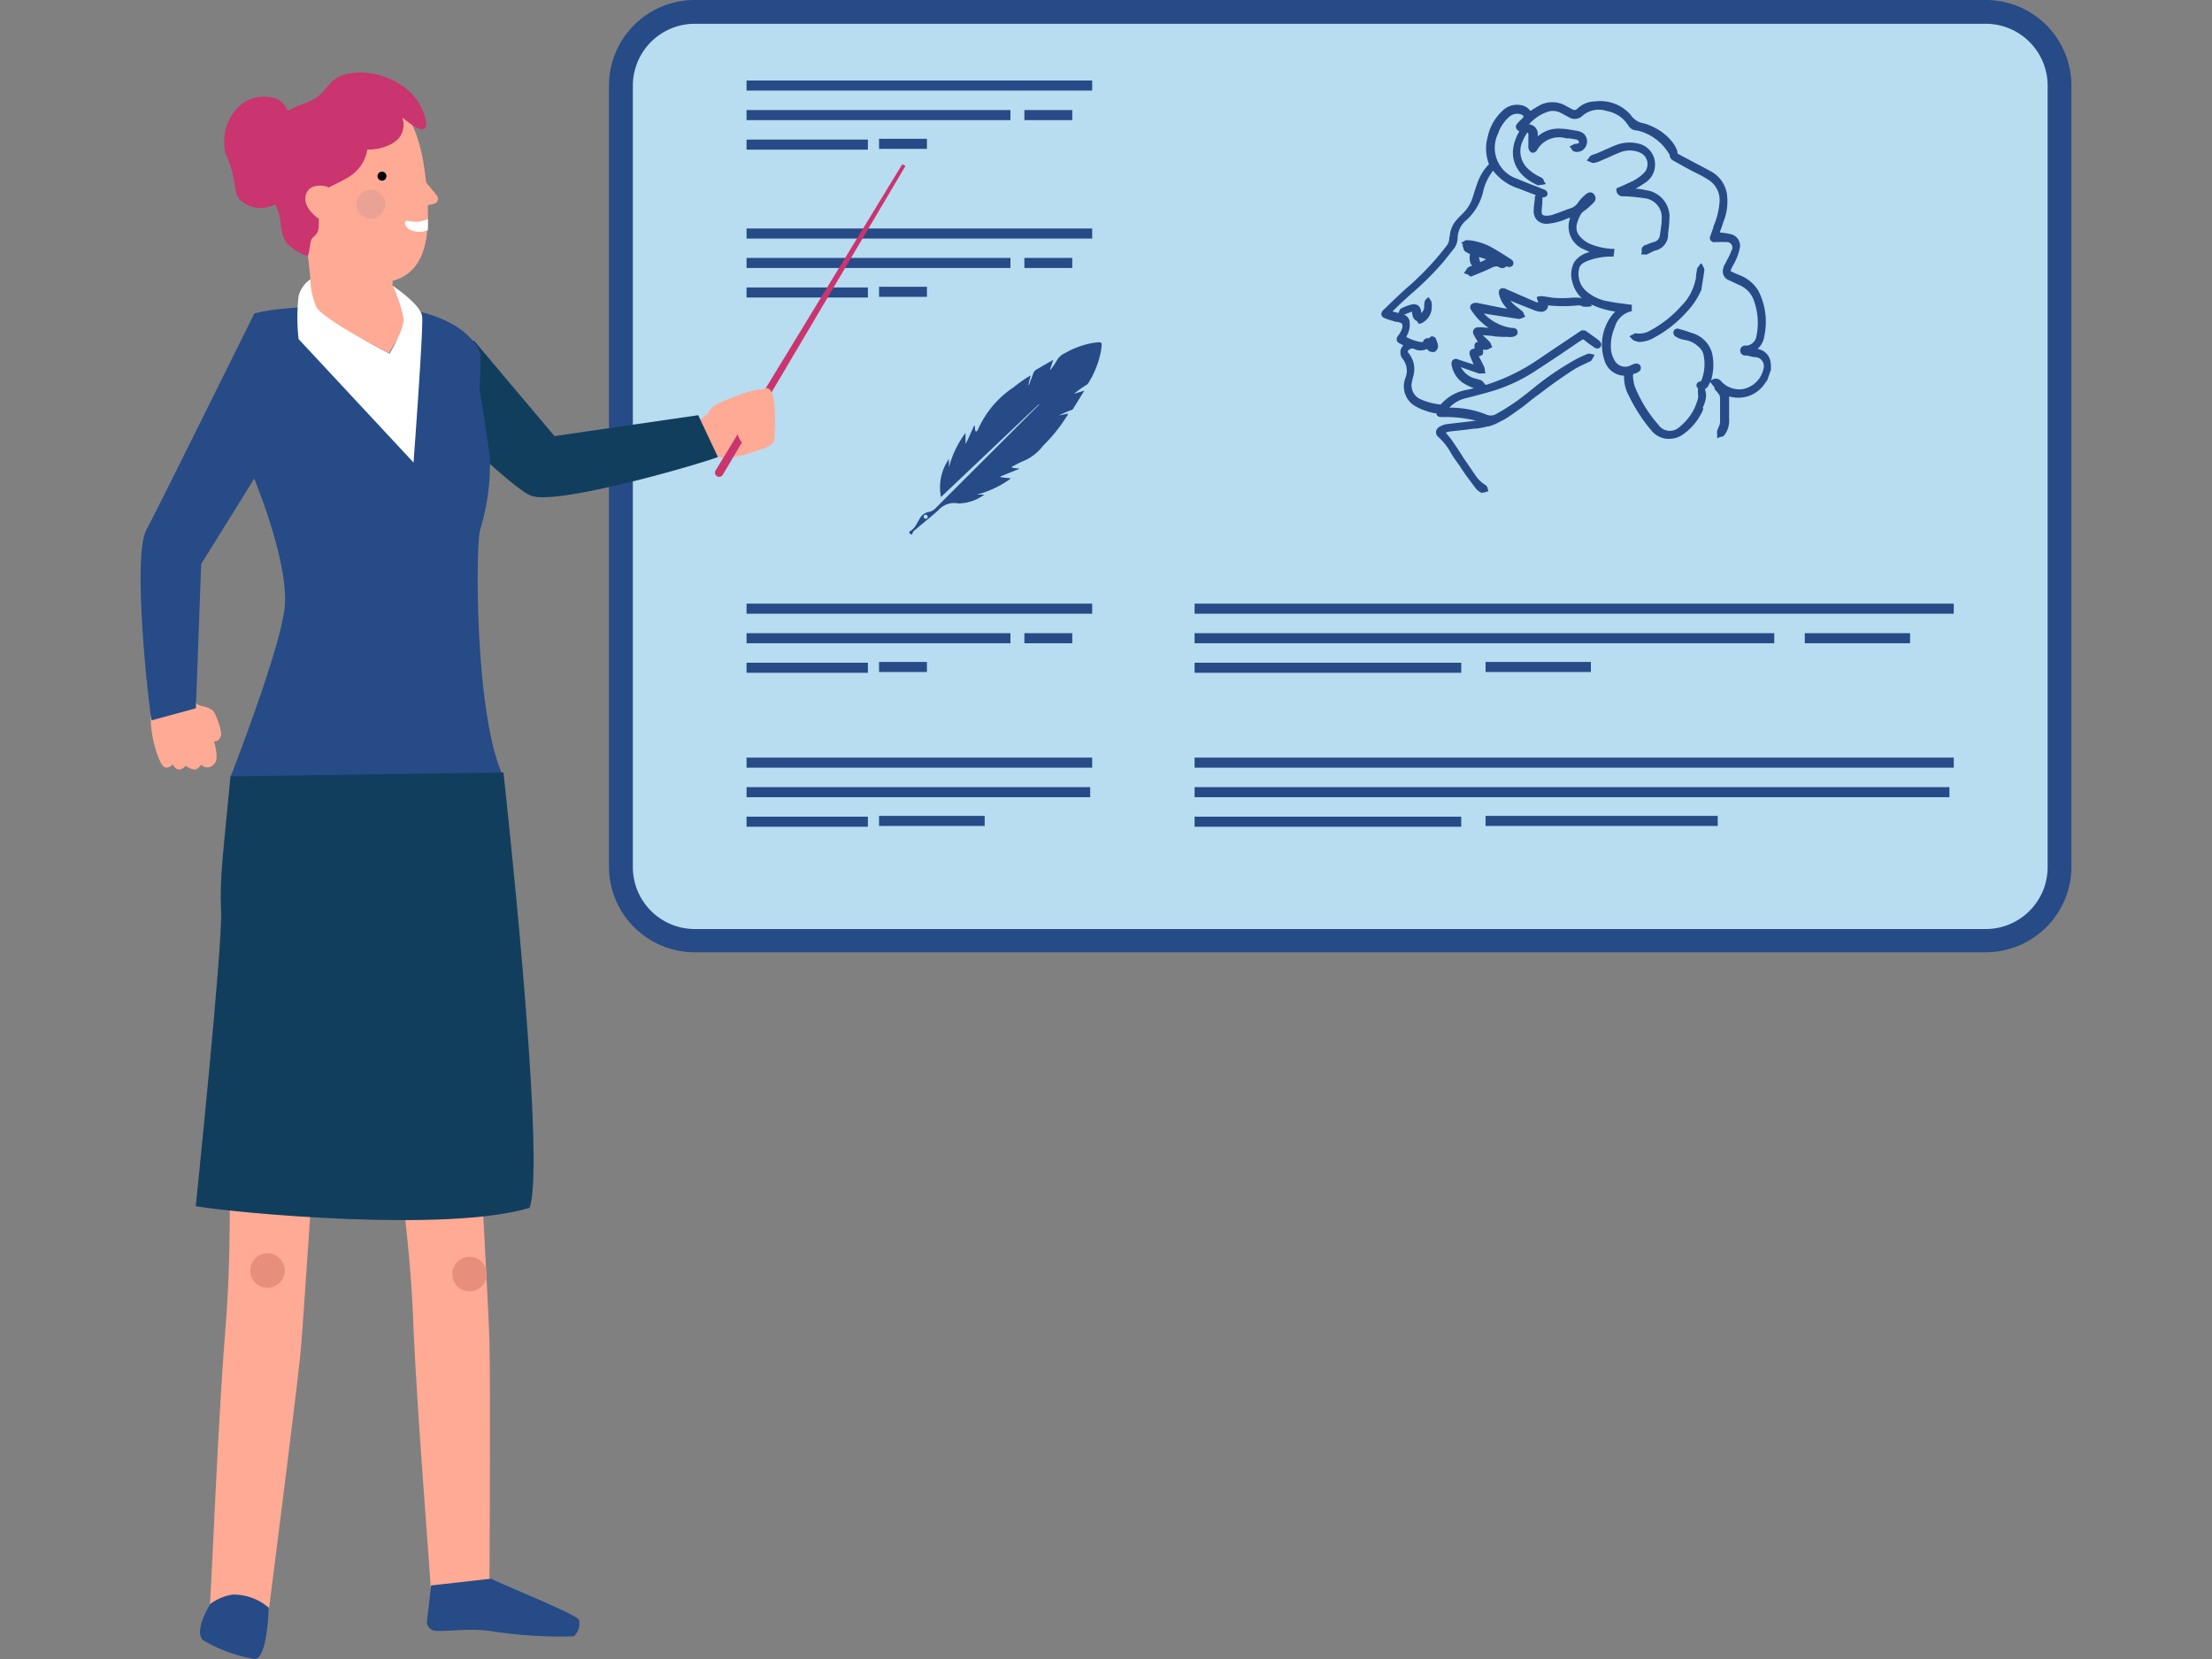
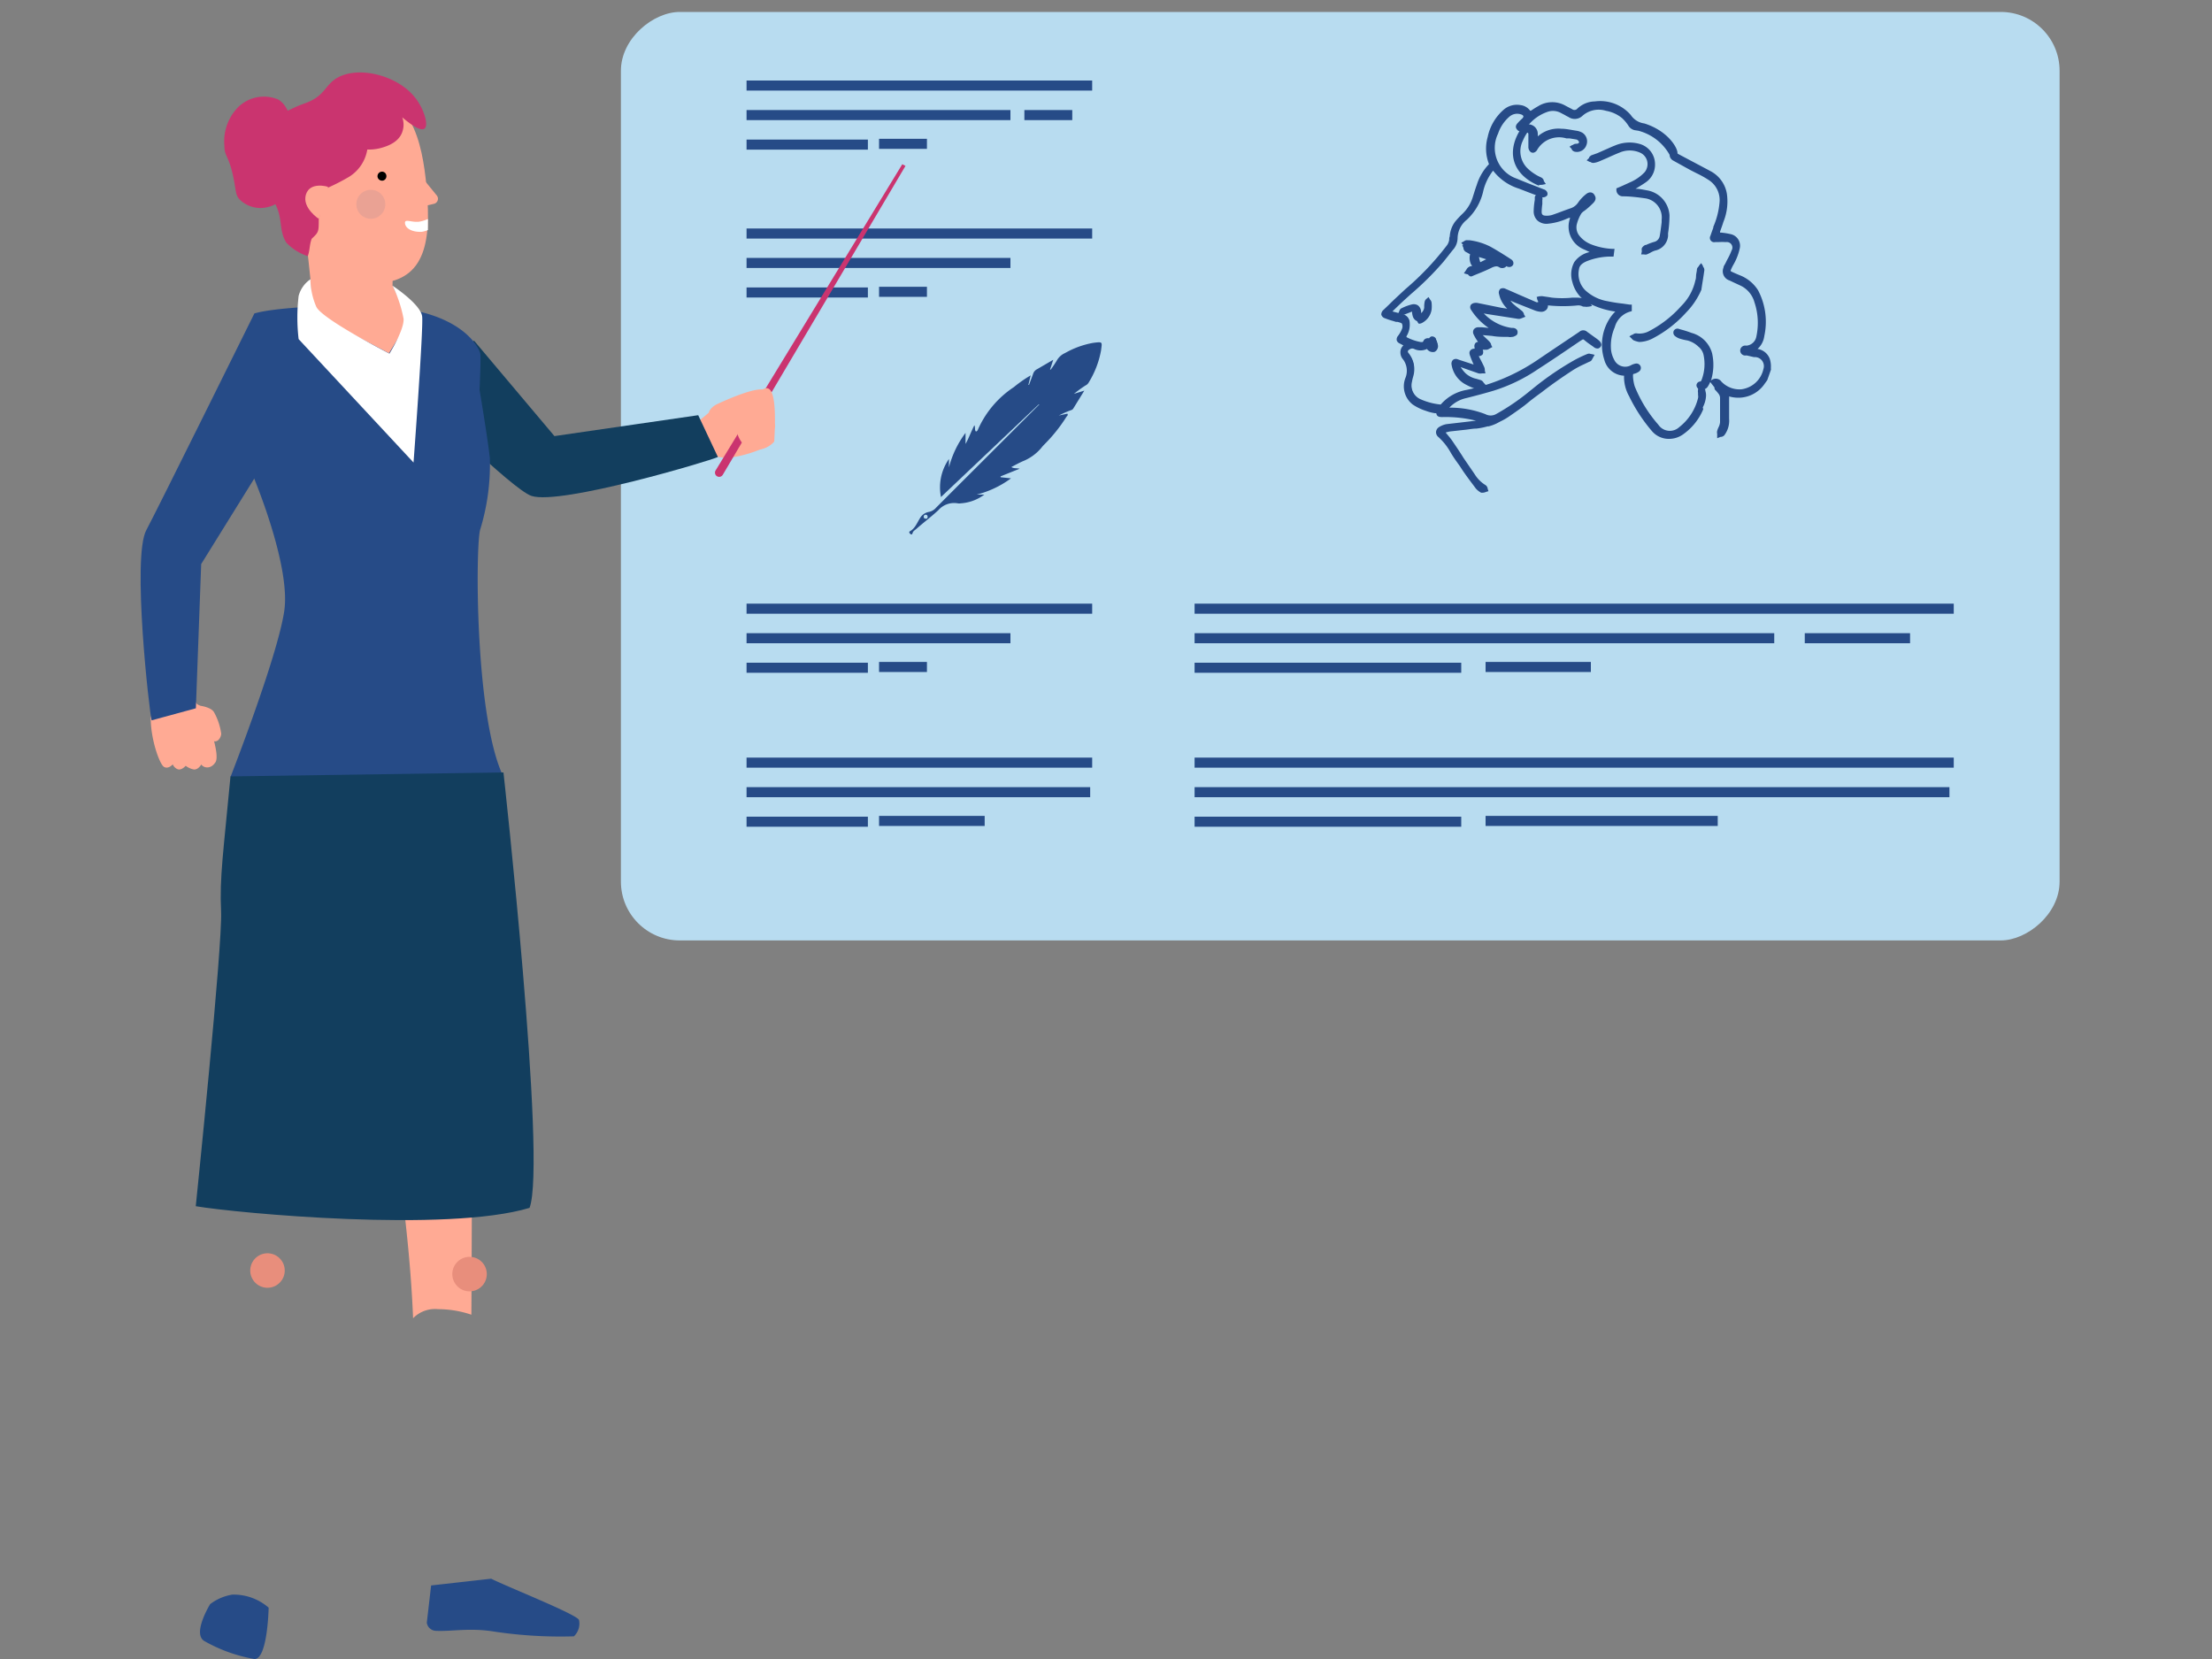
<svg xmlns="http://www.w3.org/2000/svg" id="Слой_1" data-name="Слой 1" viewBox="0 0 200 150">
  <rect x="0" y="0" width="200" height="150" fill="#808080" stroke="none" />
  <defs>
    <linearGradient id="linear-gradient" x1="301.05" y1="34.74" x2="307.14" y2="146.86" gradientTransform="matrix(-1, 0, 0, 1, 344.4, 0)" gradientUnits="userSpaceOnUse">
      <stop offset="0" stop-color="#02427f" />
      <stop offset="0.09" stop-color="#02427f" />
      <stop offset="1" stop-color="#0fbfe9" />
    </linearGradient>
  </defs>
  <g>
    <g>
      <rect x="79.2" y="-21.99" width="83.95" height="130.08" rx="5.32" transform="translate(78.13 164.23) rotate(-90)" fill="#b8dcf0" />
-       <path d="M179.55,86.1H62.81a7.75,7.75,0,0,1-7.75-7.74V7.74A7.75,7.75,0,0,1,62.81,0H179.55a7.75,7.75,0,0,1,7.74,7.74V78.36A7.75,7.75,0,0,1,179.55,86.1ZM62.81,2.15a5.6,5.6,0,0,0-5.59,5.59V78.36A5.6,5.6,0,0,0,62.81,84H179.55a5.6,5.6,0,0,0,5.59-5.59V7.74a5.6,5.6,0,0,0-5.59-5.59Z" fill="#264b87" />
    </g>
    <g>
      <rect x="67.5" y="23.32" width="23.86" height="0.91" fill="#264b87" />
-       <rect x="92.62" y="23.32" width="4.33" height="0.91" fill="#264b87" />
      <rect x="79.48" y="25.93" width="4.33" height="0.91" fill="#264b87" />
      <rect x="67.5" y="25.99" width="10.97" height="0.91" fill="#264b87" />
      <rect x="67.5" y="20.66" width="31.25" height="0.91" fill="#264b87" />
    </g>
    <g>
      <rect x="67.5" y="9.95" width="23.86" height="0.91" fill="#264b87" />
      <rect x="92.62" y="9.95" width="4.33" height="0.91" fill="#264b87" />
      <rect x="79.48" y="12.55" width="4.33" height="0.91" fill="#264b87" />
      <rect x="67.5" y="12.62" width="10.97" height="0.91" fill="#264b87" />
      <rect x="67.5" y="7.28" width="31.25" height="0.91" fill="#264b87" />
    </g>
    <g>
      <rect x="67.5" y="57.25" width="23.86" height="0.91" fill="#264b87" />
-       <rect x="92.62" y="57.25" width="4.33" height="0.91" fill="#264b87" />
      <rect x="79.48" y="59.85" width="4.33" height="0.91" fill="#264b87" />
      <rect x="67.5" y="59.92" width="10.97" height="0.91" fill="#264b87" />
      <rect x="67.5" y="54.58" width="31.25" height="0.91" fill="#264b87" />
    </g>
    <g>
      <rect x="67.5" y="71.17" width="31.07" height="0.91" fill="#264b87" />
      <rect x="79.48" y="73.77" width="9.55" height="0.91" fill="#264b87" />
      <rect x="67.5" y="73.84" width="10.97" height="0.91" fill="#264b87" />
      <rect x="67.5" y="68.5" width="31.25" height="0.91" fill="#264b87" />
    </g>
    <g>
      <rect x="108.01" y="57.25" width="52.41" height="0.91" fill="#264b87" />
      <rect x="163.18" y="57.25" width="9.52" height="0.91" fill="#264b87" />
      <rect x="134.32" y="59.85" width="9.52" height="0.91" fill="#264b87" />
      <rect x="108.01" y="59.92" width="24.11" height="0.91" fill="#264b87" />
      <rect x="108.01" y="54.58" width="68.64" height="0.91" fill="#264b87" />
    </g>
    <g>
      <rect x="108.01" y="71.17" width="68.25" height="0.91" fill="#264b87" />
      <rect x="134.32" y="73.77" width="20.99" height="0.91" fill="#264b87" />
      <rect x="108.01" y="73.84" width="24.11" height="0.91" fill="#264b87" />
      <rect x="108.01" y="68.5" width="68.64" height="0.91" fill="#264b87" />
    </g>
    <g>
      <path d="M159.94,33.38a4.44,4.44,0,0,0-.13-.9,1.25,1.25,0,0,0-1-.75l-.48-.1s0-.05,0-.05a1.46,1.46,0,0,0,1-1.25,5.93,5.93,0,0,0-.54-4,3.21,3.21,0,0,0-1.6-1.28c-.2-.1-.41-.18-.62-.27s-.35-.27-.23-.56.32-.58.45-.88a4.14,4.14,0,0,0,.31-1,.84.84,0,0,0-.65-1,9.79,9.79,0,0,0-1.21-.17c.13-.39.29-.81.43-1.23a4.77,4.77,0,0,0,.3-2.42,2.61,2.61,0,0,0-1.37-1.91l-2.89-1.54a.31.31,0,0,1-.21-.32,4,4,0,0,0-2.84-2.43,2,2,0,0,1-1.35-.85,3.47,3.47,0,0,0-3-1.14,2.17,2.17,0,0,0-1.46.6.57.57,0,0,1-.71.1l-.62-.33a2.2,2.2,0,0,0-2.27,0c-.31.17-.6.38-.92.59a.9.9,0,0,0-.82-.63,1.58,1.58,0,0,0-1.29.33,4.28,4.28,0,0,0-1.41,2.26,3.6,3.6,0,0,0,.17,2.46,4.23,4.23,0,0,0-1.17,1.9c-.11.33-.22.66-.32,1a3.77,3.77,0,0,1-1.09,1.75,6.36,6.36,0,0,0-.61.66,3,3,0,0,0-.49,1.54,1.42,1.42,0,0,1-.21.54,25.45,25.45,0,0,1-3.83,4.07c-.68.59-1.31,1.24-2,1.87-.19.18-.18.28.06.38s.65.21,1,.32l.15,0c.55.13.7.37.52.91a3.1,3.1,0,0,1-.41.73c-.11.16-.1.24.07.33l.67.34a.75.75,0,0,0-.47.67.76.76,0,0,0,.12.42,1.89,1.89,0,0,1,.33,1.91,1.87,1.87,0,0,0,.58,2.21,5.28,5.28,0,0,0,1.27.59,8.81,8.81,0,0,0,.92.2c0,.29,0,.31.34.31a11,11,0,0,1,3.6.49l.25.1v.07l-.81.14c-.88.1-1.77.19-2.65.31a1.46,1.46,0,0,0-.57.23.3.3,0,0,0,0,.52,9.58,9.58,0,0,1,1.59,2.15c.61.85,1.21,1.7,1.83,2.54a1.69,1.69,0,0,0,.5.36s.14,0,.21-.06,0-.16-.07-.19a3.28,3.28,0,0,1-1.06-1.1c-.67-1-1.31-2-2-3-.24-.34-.52-.65-.82-1a6.06,6.06,0,0,1,.76-.21l2.4-.25a6,6,0,0,0,.94-.2,4.07,4.07,0,0,0,.79-.26c.36-.21.79-.4,1.16-.66,1-.69,1.92-1.43,2.89-2.12s1.87-1.34,2.84-2c.45-.29,1-.5,1.45-.75,0,0,.11,0,.13-.07a1.43,1.43,0,0,0,.12-.21c-.08,0-.17-.08-.23-.05-.35.15-.7.3-1,.48a25.73,25.73,0,0,0-3.83,2.63,22.48,22.48,0,0,1-3.38,2.32,1.19,1.19,0,0,1-1.13.06,8.79,8.79,0,0,0-3.37-.57l-.29,0a3.4,3.4,0,0,1,1.85-1.27c.86-.22,1.73-.44,2.59-.7a15.22,15.22,0,0,0,3.93-1.91c1.33-.86,2.64-1.75,3.95-2.64a.35.35,0,0,1,.5,0c.26.22.56.41.84.62.1.07.22.17.31,0s-.06-.21-.14-.27c-.34-.26-.7-.5-1-.76a.29.29,0,0,0-.43,0l-3.74,2.52a17.66,17.66,0,0,1-6.47,2.73,3.76,3.76,0,0,0-2.21,1.24.34.34,0,0,1-.27.12,5.84,5.84,0,0,1-1.91-.52,1.58,1.58,0,0,1-.84-1.77c0-.18.08-.36.13-.54a2,2,0,0,0-.39-1.89.41.41,0,0,1,.14-.66.65.65,0,0,1,.63-.08,1,1,0,0,0,1.15-.14.87.87,0,0,0,.2.3c.1.07.26.13.34.09a.36.36,0,0,0,.16-.31,1.93,1.93,0,0,0-.18-.56.19.19,0,0,0-.15-.09.28.28,0,0,0-.12.16s0,.1,0,.18l-.13-.1c-.14-.12-.27-.12-.36.06a.4.4,0,0,1-.44.21,5.3,5.3,0,0,1-1.61-.59l.18-.29a1.89,1.89,0,0,0,.25-1.07.59.59,0,0,0-.47-.59c-.3-.09-.61-.15-.92-.24-.12,0-.24-.08-.41-.14.49-.47.94-.92,1.41-1.34a34.31,34.31,0,0,0,3.44-3.38c.32-.4.63-.81,1-1.21a1.34,1.34,0,0,0,.27-.81,2.43,2.43,0,0,1,.91-1.81,4.74,4.74,0,0,0,1.43-2.53,4.88,4.88,0,0,1,1-2l.1-.1a4.1,4.1,0,0,0,2.29,1.74c.67.27,1.34.52,2,.76a.29.29,0,0,0,.26-.05c.08-.13,0-.18-.15-.22-.81-.32-1.63-.62-2.43-1A3.19,3.19,0,0,1,135.21,12a3.81,3.81,0,0,1,1.1-1.6,1.29,1.29,0,0,1,1.36-.25.4.4,0,0,1,.14.72,4.78,4.78,0,0,0-.39.39c-.08.08-.2.17-.06.31s.22,0,.31,0a3.4,3.4,0,0,0,.32-.34,4.09,4.09,0,0,1,1.84-1.31,1.76,1.76,0,0,1,1.45.13c.22.11.43.24.66.35a.83.83,0,0,0,1-.06,2.46,2.46,0,0,1,2.35-.52,3.38,3.38,0,0,1,1.54.7,3.53,3.53,0,0,1,.61.72.65.65,0,0,0,.44.32,3,3,0,0,0,.32.06c1.43.19,3,2,3,2.41a.38.38,0,0,0,.17.3c.53.3,1.07.59,1.61.88a16.73,16.73,0,0,1,1.72.94,2.38,2.38,0,0,1,1,2.18,7.62,7.62,0,0,1-.61,2.35l-.27.73c-.07.2,0,.27.21.26a8.68,8.68,0,0,1,1,0,.72.72,0,0,1,.68,1.07,11.06,11.06,0,0,1-.49,1.05,3.81,3.81,0,0,0-.23.5c-.14.4,0,.67.42.87l.95.44a2.62,2.62,0,0,1,1.43,1.67,6.15,6.15,0,0,1,.17,3.24,1.23,1.23,0,0,1-1,1c-.15,0-.37,0-.37.24s.22.2.37.24.53.12.8.18a1,1,0,0,1,.86,1.35,2.57,2.57,0,0,1-2.2,2,2.47,2.47,0,0,1-1.89-.68c-.17-.14-.3-.41-.65-.22a3.92,3.92,0,0,0,.25.32c.19.21.41.41.58.64a.93.93,0,0,1,.17.48c0,.74,0,1.49,0,2.23a3.32,3.32,0,0,1-.28.84,1.13,1.13,0,0,0,0,.26c.08,0,.2,0,.25-.1a2,2,0,0,0,.37-1.33c0-.6,0-1.2,0-1.79,0-.19-.06-.37-.09-.57a6.19,6.19,0,0,0,.67.19,2.65,2.65,0,0,0,2.67-1.18l.18-.23c.11-.29.21-.59.32-.89" fill="#264b87" />
      <path d="M134,44.55l-.08,0a1.71,1.71,0,0,1-.48-.38c-.48-.65-1-1.31-1.43-2l-.4-.56c-.16-.23-.31-.46-.45-.7a5.45,5.45,0,0,0-1.11-1.4.56.56,0,0,1-.21-.46.58.58,0,0,1,.28-.44,1.92,1.92,0,0,1,.66-.26l1.64-.19,1-.12h.05a11.48,11.48,0,0,0-3.06-.33c-.36,0-.5-.08-.55-.35l-.12,0a4.07,4.07,0,0,1-.67-.16l-.17-.06a4.6,4.6,0,0,1-1.16-.56,2.08,2.08,0,0,1-.65-2.45,1.72,1.72,0,0,0-.29-1.71.94.94,0,0,1-.18-.55.83.83,0,0,1,.27-.64l-.34-.18a.45.45,0,0,1-.26-.27.5.5,0,0,1,.11-.41,2.52,2.52,0,0,0,.37-.65.59.59,0,0,0,0-.42c0-.08-.18-.14-.43-.2a.5.5,0,0,1-.13,0l-.26-.08a6.75,6.75,0,0,1-.72-.24.5.5,0,0,1-.34-.33.54.54,0,0,1,.2-.43l.49-.47c.47-.47,1-.95,1.48-1.4a25.33,25.33,0,0,0,3.79-4,1.24,1.24,0,0,0,.18-.45c0-.11,0-.22.05-.32a2.48,2.48,0,0,1,.48-1.33,7.93,7.93,0,0,1,.63-.68,3.54,3.54,0,0,0,1-1.64c.11-.34.21-.68.33-1a4.69,4.69,0,0,1,1.11-1.89,3.83,3.83,0,0,1-.12-2.45A4.47,4.47,0,0,1,136,9.88a1.84,1.84,0,0,1,1.47-.38,1.27,1.27,0,0,1,.88.51l.07,0c.21-.14.42-.28.64-.4a2.42,2.42,0,0,1,2.49-.05l.61.32a.34.34,0,0,0,.45-.05,2.35,2.35,0,0,1,1.59-.66,3.66,3.66,0,0,1,3.25,1.23,1.73,1.73,0,0,0,1.22.76c2.12.66,3,2.19,3,2.66,0,.05,0,.07.08.11l2.66,1.41.24.13a2.83,2.83,0,0,1,1.49,2.07,4.89,4.89,0,0,1-.32,2.53c-.09.3-.2.59-.3.87l0,.09h.09a6.56,6.56,0,0,1,.87.14,1.07,1.07,0,0,1,.82,1.29,5,5,0,0,1-.33,1,5.21,5.21,0,0,1-.24.47,4.11,4.11,0,0,0-.21.42c-.07.15-.07.16.12.25l.27.12.35.15a3.41,3.41,0,0,1,1.7,1.38,6.12,6.12,0,0,1,.56,4.14,1.89,1.89,0,0,1-.61,1.16,1.4,1.4,0,0,1,1.1.88,2.24,2.24,0,0,1,.11.67,2.48,2.48,0,0,0,0,.27v.06l-.33.94-.1.14-.11.15a2.88,2.88,0,0,1-2.89,1.26,2.21,2.21,0,0,1-.35-.08,1.81,1.81,0,0,1,0,.23c0,.6,0,1.2,0,1.8a2.18,2.18,0,0,1-.43,1.48.49.49,0,0,1-.28.15h-.06l-.31.12v-.4a.6.6,0,0,1,0-.26,2.08,2.08,0,0,1,.12-.32,1.27,1.27,0,0,0,.14-.46c0-.75,0-1.53,0-2.21a.63.63,0,0,0-.13-.36,4.17,4.17,0,0,0-.35-.4L155,35c-.07-.07-.12-.15-.18-.22l-.25-.32.24-.13a.62.62,0,0,1,.83.17.6.6,0,0,0,.08.08,2.25,2.25,0,0,0,1.72.62,2.35,2.35,0,0,0,2-1.83.82.82,0,0,0-.69-1.08l-.16,0-.65-.15-.08,0a.45.45,0,1,1,0-.89h.07a1,1,0,0,0,.87-.81,5.84,5.84,0,0,0-.17-3.11,2.36,2.36,0,0,0-1.31-1.53l-.54-.25-.4-.19a.87.87,0,0,1-.55-1.16c0-.13.11-.26.17-.38l.07-.14c.05-.11.11-.22.17-.33a5.43,5.43,0,0,0,.32-.7.5.5,0,0,0-.5-.76,5.6,5.6,0,0,0-.71,0h-.27a.39.39,0,0,1-.43-.57c.08-.24.17-.49.26-.73l0-.08a6.94,6.94,0,0,0,.56-2.19,2.15,2.15,0,0,0-.91-2,9.21,9.21,0,0,0-1.15-.65l-.55-.28-.4-.22-1.21-.67a.6.6,0,0,1-.29-.5,4.55,4.55,0,0,0-2.83-2.18l-.33-.05a.88.88,0,0,1-.58-.43,3.58,3.58,0,0,0-.56-.66,3.14,3.14,0,0,0-1.45-.66,2.21,2.21,0,0,0-2.15.47,1,1,0,0,1-1.24.09,3.9,3.9,0,0,1-.35-.19l-.31-.16a1.49,1.49,0,0,0-1.26-.11,3.85,3.85,0,0,0-1.74,1.23,2.62,2.62,0,0,1-.37.38.38.38,0,0,1-.61,0c-.12-.13-.22-.34.06-.62a4.11,4.11,0,0,1,.29-.3l.11-.1a.27.27,0,0,0,.1-.21.28.28,0,0,0-.17-.14,1.07,1.07,0,0,0-1.12.21,3.46,3.46,0,0,0-1,1.51,2.94,2.94,0,0,0,1.71,4.08c.59.25,1.18.48,1.78.71l.64.25a.48.48,0,0,1,.31.26.36.36,0,0,1,0,.29.51.51,0,0,1-.54.15c-.77-.28-1.41-.53-2-.76A4.7,4.7,0,0,1,135,15.43a4.8,4.8,0,0,0-.88,1.8,5,5,0,0,1-1.51,2.65,2.16,2.16,0,0,0-.82,1.65,1.63,1.63,0,0,1-.32.94c-.18.21-.35.43-.52.65l-.44.55a27,27,0,0,1-2.94,2.92l-.53.48c-.32.29-.63.59-.95.9l-.19.19h0l.39.1.53.14a.83.83,0,0,1,.64.8,2,2,0,0,1-.29,1.2l0,.08a4.34,4.34,0,0,0,1.31.45c.14,0,.18,0,.21-.08a.41.41,0,0,1,.31-.26.38.38,0,0,1,.21,0,.47.47,0,0,1,.18-.16.39.39,0,0,1,.45.21l0,.05a2.18,2.18,0,0,1,.18.58.59.59,0,0,1-.3.54.64.64,0,0,1-.56-.11.66.66,0,0,1-.14-.15,1.33,1.33,0,0,1-1.16,0,.4.4,0,0,0-.42.05.28.28,0,0,0-.15.16.25.25,0,0,0,.07.17,2.3,2.3,0,0,1,.42,2.1,4.7,4.7,0,0,0-.12.51,1.36,1.36,0,0,0,.72,1.53,5.87,5.87,0,0,0,1.82.5l.07,0a4,4,0,0,1,2.35-1.32,17.79,17.79,0,0,0,6.39-2.7l1.27-.86L142.8,30a.52.52,0,0,1,.7,0l.54.39c.17.12.34.24.5.37s.32.35.2.56a.41.41,0,0,1-.25.19.53.53,0,0,1-.4-.14l-.27-.19a6.31,6.31,0,0,1-.58-.44c-.08-.06-.1-.08-.22,0l-.22.14c-1.22.83-2.48,1.69-3.74,2.5a15.15,15.15,0,0,1-4,1.94c-.77.23-1.57.44-2.35.64l-.25.06a3,3,0,0,0-1.42.84,8.77,8.77,0,0,1,3.27.59,1,1,0,0,0,.94,0,20.2,20.2,0,0,0,3.1-2.12l.24-.19a26.35,26.35,0,0,1,3.87-2.64,11.53,11.53,0,0,1,1.05-.49.41.41,0,0,1,.33,0l.05,0,.29.07-.18.32a1.3,1.3,0,0,1-.11.19.43.43,0,0,1-.2.12l-.46.22a8.25,8.25,0,0,0-1,.53c-1,.65-2,1.35-2.83,2-.44.32-.88.64-1.31,1s-1.05.78-1.58,1.15a5.55,5.55,0,0,1-.84.49l-.36.19a3.62,3.62,0,0,1-.72.26l-.09,0a6.2,6.2,0,0,1-1,.2c-.37,0-.75.09-1.13.12l-1.26.14a2.92,2.92,0,0,0-.4.1l.06.07c.2.24.39.46.56.71.34.5.68,1,1,1.52l1,1.46a3,3,0,0,0,1,1,.46.46,0,0,1,.18.32l.07.22-.23.07,0,0a.65.65,0,0,1-.21.06A.43.43,0,0,1,134,44.55Zm.5-6.52v.07l0,0,.1,0Zm-4.19-1v.08l.06-.08Zm25.53-1.83,0,0v0ZM158,31.6l-.08,0,.09,0h0l0-.07Zm-.2,0h0Zm-28.32-.28h0l0,0Z" fill="#264b87" />
      <path d="M147.11,33.73a3,3,0,0,0,.4,2,14.15,14.15,0,0,0,2,3.11,1.77,1.77,0,0,0,2.5.3,5.09,5.09,0,0,0,1.71-2.16,2.92,2.92,0,0,0,.33-1.09c0-.39,0-.33-.08-.48s-.14-.08-.22-.11a1.89,1.89,0,0,0,0,.23,1.62,1.62,0,0,1,0,.58,5,5,0,0,1-1.81,2.73,1.47,1.47,0,0,1-2.2-.26A12.09,12.09,0,0,1,147.56,35a4.36,4.36,0,0,1-.18-1,.37.37,0,0,1,.3-.41,1,1,0,0,0,.35-.17.21.21,0,0,0,.06-.21.22.22,0,0,0-.19-.09,1,1,0,0,0-.33.1,1.32,1.32,0,0,1-1.87-.58,2.57,2.57,0,0,1-.32-1.21,4.29,4.29,0,0,1,.37-1.91A2.27,2.27,0,0,1,147.47,28c0-.08,0-.17,0-.22-.68-.1-1.34-.16-2-.3a4.32,4.32,0,0,1-2.16-1.06,2.32,2.32,0,0,1-.63-2.11,1.21,1.21,0,0,1,.82-.89,6,6,0,0,1,2-.43l.25,0c0-.1,0-.18,0-.29a6.06,6.06,0,0,1-2-.44,2.75,2.75,0,0,1-1.13-.8,1.41,1.41,0,0,1-.28-1.35,3.71,3.71,0,0,1,.41-1,2.81,2.81,0,0,1,.52-.44c.2-.18.41-.36.6-.55s.22-.29.08-.45-.35-.06-.47.05a3.41,3.41,0,0,0-.61.65,1.54,1.54,0,0,1-.75.61c-.58.22-1.17.44-1.76.63a1.82,1.82,0,0,1-.66.08.52.52,0,0,1-.56-.57,7.43,7.43,0,0,1,.09-1,1.64,1.64,0,0,0,0-.22.57.57,0,0,0-.11-.16c-.06,0-.16.08-.17.14a8.42,8.42,0,0,0-.14,1.23.87.87,0,0,0,1,.93,5.94,5.94,0,0,0,1.84-.51c.19-.07.37-.16.59-.25,0,.12-.06.2-.1.29a2,2,0,0,0,1,2.76c.36.18.75.33,1.15.5l-.63.17a2.13,2.13,0,0,0-1.27.82,2.08,2.08,0,0,0-.14,1.64,2.8,2.8,0,0,0,1.75,1.93,7.3,7.3,0,0,0,2.21.59l.13,0a6.2,6.2,0,0,0-.72.83,4.18,4.18,0,0,0-.52,3.6A1.73,1.73,0,0,0,147,33.7l.09,0" fill="#264b87" />
      <path d="M149.38,39a14.7,14.7,0,0,1-2.08-3.17,3.57,3.57,0,0,1-.46-1.86,1.93,1.93,0,0,1-1.79-1.46,4.4,4.4,0,0,1,.54-3.79,3.44,3.44,0,0,1,.46-.55,7.31,7.31,0,0,1-2-.57,3,3,0,0,1-1.88-2.09,2.34,2.34,0,0,1,.17-1.81,2.27,2.27,0,0,1,1.39-.91l-.56-.26a2.22,2.22,0,0,1-1.2-2.83l-.12,0-.17.07a5.59,5.59,0,0,1-1.74.46,1.23,1.23,0,0,1-.94-.3,1.14,1.14,0,0,1-.33-.86,6.78,6.78,0,0,1,.1-1l0-.25a.41.41,0,0,1,.21-.26l0,0,.21-.12.14.2a.51.51,0,0,1,.12.22.43.43,0,0,1,0,.23v.06c0,.1,0,.21,0,.31a5.84,5.84,0,0,0-.06.7c0,.23.1.33.35.34a1.67,1.67,0,0,0,.58-.06c.52-.17,1-.37,1.55-.56l.2-.07a1.31,1.31,0,0,0,.64-.53,3.58,3.58,0,0,1,.65-.69c.42-.37.71-.12.78,0s.28.38-.07.75c-.18.18-.36.35-.54.5l-.08.07-.21.16a1,1,0,0,0-.26.23,3.5,3.5,0,0,0-.39.9,1.21,1.21,0,0,0,.24,1.15,2.55,2.55,0,0,0,1,.73,6,6,0,0,0,1.91.42l.24,0-.09.7-.43,0a6,6,0,0,0-2,.42c-.45.2-.65.41-.69.71a2.07,2.07,0,0,0,.56,1.91,3.92,3.92,0,0,0,2.05,1,13.42,13.42,0,0,0,1.34.21l.63.09.19,0,0,.59-.17.05A2,2,0,0,0,146,29.59a4.15,4.15,0,0,0-.35,1.81,2.4,2.4,0,0,0,.29,1.11,1.1,1.1,0,0,0,1.57.49,1.43,1.43,0,0,1,.4-.13.4.4,0,0,1,.3.71,1.23,1.23,0,0,1-.43.21c-.12,0-.14.1-.13.16v.11a3.86,3.86,0,0,0,.15.86,12.06,12.06,0,0,0,2.14,3.48,1.25,1.25,0,0,0,1.89.22A4.79,4.79,0,0,0,153.53,36a.68.68,0,0,0,0-.29c0-.06,0-.13,0-.21a.56.56,0,0,1,0-.24s0,0,0-.06l.06-.28.26.12.06,0a.39.39,0,0,1,.28.23s0,0,0,.05.08.21.06.51a2.53,2.53,0,0,1-.29,1L154,37a5.23,5.23,0,0,1-1.79,2.25,2.18,2.18,0,0,1-1.26.43A2,2,0,0,1,149.38,39Zm-2.24-5.36,0,.14,0-.15Zm.78-.26Zm-1.06-5.43-.08.1a.75.75,0,0,1,.18-.08Zm-3.13-10a3.59,3.59,0,0,0-.57.6,1,1,0,0,1-.08.11l.14-.1.08-.07c.18-.16.35-.31.5-.47s.09-.12.06-.15h0S143.82,17.8,143.73,17.88Z" fill="#264b87" />
      <path d="M132.19,33.17c.63.22,1,.35,1.61.56a.87.87,0,0,0,.32,0,1.36,1.36,0,0,0-.06-.29l-.65-1.28c.23,0,.45,0,.52-.11s0-.31,0-.49l.62-.06a1,1,0,0,0,.21-.1.86.86,0,0,0-.13-.23l-.78-.75a1.68,1.68,0,0,1-.16-.29l1.33.12,1.48.1a.58.58,0,0,0,.23,0c.13,0,.35-.12.37-.21s-.22-.17-.35-.2a4.41,4.41,0,0,1-2.85-1.62,2.13,2.13,0,0,1-.18-.26l.92.19,2.67.41a.42.42,0,0,0,.16,0l.2-.08a1.38,1.38,0,0,0-.14-.24c-.22-.18-.46-.35-.68-.54a2.21,2.21,0,0,1-.71-1l.42.18,2.34,1a1.71,1.71,0,0,0,.46.1.35.35,0,0,0,.39-.48l0-.15a11.21,11.21,0,0,0,3,.08,4.11,4.11,0,0,1,.67.12.74.74,0,0,0,.25-.05c0-.07-.06-.19-.12-.2a3,3,0,0,0-.88-.17,13,13,0,0,1-2.33,0l-.79-.12a.88.88,0,0,0-.27.06,1,1,0,0,0,.07.24,3.24,3.24,0,0,0,.17.32l0,.06a3.51,3.51,0,0,1-.58-.14c-.72-.3-1.44-.62-2.15-.93l-.64-.28c-.26-.09-.35,0-.3.25a2.32,2.32,0,0,0,.69,1.19,5.79,5.79,0,0,1,.45.5c-.39-.06-.78-.11-1.16-.18l-2.18-.44a.47.47,0,0,0-.17,0,.36.36,0,0,0-.19.07s0,.14,0,.18a4.88,4.88,0,0,0,2.19,1.93l.25.11s0,0,0,.06L134,29.84l-.35,0a.23.23,0,0,0-.24.34,6.14,6.14,0,0,0,.51.81,1.86,1.86,0,0,0,.25.26l-.39,0c-.22,0-.29,0-.24.23l.09.37h-.14c-.4,0-.44,0-.31.4s.31.75.49,1.17L132,32.85l-.28-.1c-.22-.07-.31,0-.26.25a2.19,2.19,0,0,0,1.17,1.58,7.7,7.7,0,0,0,1.15.47c.08,0,.18,0,.28-.07-.07-.07-.12-.18-.2-.2a3.23,3.23,0,0,1-1.53-.71,2.86,2.86,0,0,1-.65-1c0-.1.11-.07.49.09" fill="#264b87" />
      <path d="M133.72,35.27l-.17-.07a5.53,5.53,0,0,1-1-.42A2.46,2.46,0,0,1,131.25,33a.49.49,0,0,1,.11-.45.43.43,0,0,1,.45-.06l.17.06,1.26.41c-.11-.25-.21-.48-.3-.73s-.12-.39,0-.54a.44.44,0,0,1,.39-.16.36.36,0,0,1,0-.1.44.44,0,0,1,.07-.41.41.41,0,0,1,.24-.11l0,0a3.86,3.86,0,0,1-.39-.65.46.46,0,0,1,0-.47.5.5,0,0,1,.43-.2H134l.6.06A5.58,5.58,0,0,1,133,28a.39.39,0,0,1,0-.45.52.52,0,0,1,.33-.16.72.72,0,0,1,.25,0l.69.14,1.48.3.53.08,0,0a2.56,2.56,0,0,1-.74-1.31.47.47,0,0,1,.11-.48.5.5,0,0,1,.49,0l.42.18.23.1.52.23,1.62.7.14,0c0-.07,0-.13-.06-.19l-.07-.29.23-.06.07,0a.75.75,0,0,1,.28,0l.49.07.3.05a9,9,0,0,0,1.87,0l.42,0a2.89,2.89,0,0,1,.78.13l.17.05c.15,0,.2.17.24.26s0,0,0,.05l.15.27-.3.06-.06,0a.73.73,0,0,1-.27,0c-.1,0-.19,0-.29-.06a.87.87,0,0,0-.34-.06,13,13,0,0,1-2.72,0,.53.53,0,0,1-.12.37.64.64,0,0,1-.54.21,1.9,1.9,0,0,1-.53-.12L137,27.37l-.43-.19a2,2,0,0,0,.37.4c.11.1.23.19.35.28l.33.26a.8.8,0,0,1,.16.23l0,.06.14.23-.33.13-.14.05a.6.6,0,0,1-.26,0l-.7-.11-2-.31-.33-.06a4.29,4.29,0,0,0,2.52,1.31h.07a.5.5,0,0,1,.38.14.39.39,0,0,1,.08.31c0,.21-.23.29-.42.36l-.08,0a.78.78,0,0,1-.34,0c-.49,0-1,0-1.48-.09l-.83-.07.23.22c.14.13.27.25.39.38a.8.8,0,0,1,.14.22l0,.06.11.2-.26.14a.61.61,0,0,1-.23.1l-.38,0a.52.52,0,0,1,0,.42.48.48,0,0,1-.36.16l0,0c.17.32.33.63.48.95a.68.68,0,0,1,.07.27.22.22,0,0,1,0,.08l.06.26H134a.88.88,0,0,1-.32,0l-1.14-.4-.47-.17h0a3,3,0,0,0,.42.54,2.06,2.06,0,0,0,1,.52l.4.12a.5.5,0,0,1,.24.21l.05.06.25.27-.36.1-.07,0a.7.7,0,0,1-.23.06ZM136,30l.1.13.44,0h.09A5.8,5.8,0,0,1,136,30Zm1.29-1.58,0,0Z" fill="#264b87" />
      <path d="M147.19,17.23c.5-.32,1-.61,1.52-1a1.69,1.69,0,0,0,.74-1.48,1.67,1.67,0,0,0-1.31-1.61,3.14,3.14,0,0,0-2,.15l-1.55.68c-.18.08-.38.12-.56.2s-.12.12-.18.18.15.12.22.11a1.67,1.67,0,0,0,.45-.13c.62-.26,1.23-.55,1.85-.8a2.59,2.59,0,0,1,2,0,1.4,1.4,0,0,1,.54,2.15,4,4,0,0,1-1.44,1c-.34.17-.69.31-1,.46,0,.27.14.35.37.36.71.05,1.41.1,2.1.19a2,2,0,0,1,1.63,2.19c-.06.49-.12,1-.2,1.45a.89.89,0,0,1-.71.75,5.16,5.16,0,0,0-.74.29.49.49,0,0,0-.2.18c0,.05,0,.14,0,.22a1.34,1.34,0,0,0,.2,0,4.68,4.68,0,0,1,.75-.36,1.27,1.27,0,0,0,1-1.14,12.56,12.56,0,0,0,.16-1.83,2.2,2.2,0,0,0-1.75-2,9,9,0,0,0-.93-.17l-.89-.06" fill="#264b87" />
      <path d="M148.39,23h.24a.53.53,0,0,0,.28,0l.29-.14a2.34,2.34,0,0,1,.43-.2,1.48,1.48,0,0,0,1.19-1.33l0-.24a11,11,0,0,0,.13-1.62,2.44,2.44,0,0,0-1.93-2.24c-.37-.07-.67-.13-.95-.16l-.19,0c.31-.19.63-.38.93-.59a1.93,1.93,0,0,0,.83-1.67A1.9,1.9,0,0,0,148.2,13a3.36,3.36,0,0,0-2.19.16c-.29.11-.56.24-.84.36l-.72.32-.25.09-.31.11a.66.66,0,0,0-.21.19.1.1,0,0,0,0,.05l-.22.22.28.14.05,0a.45.45,0,0,0,.3.09,1.94,1.94,0,0,0,.51-.14l.72-.31c.37-.17.75-.34,1.13-.49a2.32,2.32,0,0,1,1.81,0,1.13,1.13,0,0,1,.67.77,1.17,1.17,0,0,1-.22,1,4,4,0,0,1-1.34.93l-.72.33-.33.14-.17.07,0,.18a.57.57,0,0,0,.58.54c.66,0,1.37.09,2.08.19a1.75,1.75,0,0,1,1.43,1.93l0,.23c-.05.41-.1.81-.17,1.21a.67.67,0,0,1-.54.57,5.48,5.48,0,0,0-.71.27l-.06,0a.7.7,0,0,0-.31.28.59.59,0,0,0,0,.28.09.09,0,0,1,0,0Z" fill="#264b87" />
      <path d="M138.83,12.79c0-.25,0-.49,0-.73a.62.62,0,0,0-.47-.6.55.55,0,0,0-.64.28c-.92,1.43-1.09,3.16.67,4.35a6.1,6.1,0,0,0,.87.47c.07,0,.17,0,.26,0s-.09-.19-.16-.23a4.28,4.28,0,0,1-1.31-.87,2.36,2.36,0,0,1-.47-2.74,5.62,5.62,0,0,1,.4-.77c.06-.08.24-.18.3-.15a.44.44,0,0,1,.24.31c0,.4-.05.79-.06,1.19a.41.41,0,0,0,.09.28c.14.1.23,0,.29-.13a2.51,2.51,0,0,1,2.8-1.23l.91.14c.3,0,.46.23.44.48s-.21.37-.51.37c-.07,0-.14.07-.21.11s.11.16.18.18a.68.68,0,0,0,.79-.41.71.71,0,0,0-.26-.88,1.07,1.07,0,0,0-.39-.14c-.47-.08-.95-.14-1.43-.19a2.69,2.69,0,0,0-2.18.84l-.1.1h0" fill="#264b87" />
      <path d="M139.15,16.77l-.06,0a5.42,5.42,0,0,1-.85-.46c-1.63-1.11-1.9-2.85-.73-4.66a.77.77,0,0,1,.89-.38.86.86,0,0,1,.64.81,2,2,0,0,1,0,.25,2.81,2.81,0,0,1,2.12-.69c.42,0,.86.1,1.44.19a1.5,1.5,0,0,1,.47.17.93.93,0,0,1,.35,1.16.9.9,0,0,1-1.06.55.49.49,0,0,1-.25-.19.1.1,0,0,0,0-.05l-.2-.21.25-.15.05,0a.43.43,0,0,1,.28-.11c.27,0,.28-.11.28-.16s-.12-.21-.25-.23l-.62-.1-.28,0A2.29,2.29,0,0,0,139,13.52a.53.53,0,0,1-.32.28.34.34,0,0,1-.3-.07.6.6,0,0,1-.19-.48l0-.49c0-.23,0-.46,0-.67a.24.24,0,0,0-.06-.09l-.05,0a4,4,0,0,0-.39.72,2.16,2.16,0,0,0,.42,2.5,4.25,4.25,0,0,0,1.25.83.48.48,0,0,1,.22.25l0,.06.19.28-.34.07h-.06a.53.53,0,0,1-.19,0A.32.32,0,0,1,139.15,16.77Zm-.47-3.69s0,.09,0,.14.07-.12.11-.17Z" fill="#264b87" />
      <path d="M136,23.59c0,.08,0,.21,0,.23a.32.32,0,0,1-.27,0,.77.77,0,0,0-.89,0c-.6.29-1.23.54-1.85.8-.06,0-.16-.05-.25-.07a.59.59,0,0,1,.39-.34.3.3,0,0,0,.16-.43,1,1,0,0,1,0-.95c-.22-.12-.42-.22-.6-.34s-.07-.14-.1-.21.17-.07.24,0c.78.31,1.55.64,2.33,1a1.11,1.11,0,0,0,.25.05,3.57,3.57,0,0,0-1.74-1c-.34-.08-.68-.15-1-.24-.07,0-.11-.13-.17-.19s.14-.11.19-.1a6.5,6.5,0,0,1,2,.58c.65.37,1.27.77,1.9,1.17a.19.19,0,0,1,.07.18.21.21,0,0,1-.18.08,3.15,3.15,0,0,1-.41-.18m-1.19-.18-1.12-.4c-.18-.06-.31.09-.26.32s.13.47.21.75l1.18-.6v-.07" fill="#264b87" />
      <path d="M132.72,24.8l-.06,0-.3-.09.22-.32a.65.65,0,0,1,.15-.2,1,1,0,0,1,.22-.12l.07,0c.08,0,.09-.06,0-.14a1.33,1.33,0,0,1-.1-.94l-.43-.24a.51.51,0,0,1-.17-.27s0,0,0-.06l-.11-.25.1,0,0,0a.1.1,0,0,0,0,0l-.19-.22.26-.14a.05.05,0,0,0,0,0,.39.39,0,0,1,.31-.09l.15,0a5.7,5.7,0,0,1,1.91.58c.53.29,1.05.62,1.56.94l.35.23a.39.39,0,0,1,.15.47.4.4,0,0,1-.45.19.85.85,0,0,1-.17-.06.32.32,0,0,1-.12.11.53.53,0,0,1-.49,0c-.19-.13-.34-.13-.66,0-.53.27-1.09.49-1.63.71l-.23.1-.12,0A.52.52,0,0,1,132.72,24.8Zm1-1.56a.06.06,0,0,0,0,0,4.05,4.05,0,0,0,.12.47l.54-.27Zm2.75.46Zm.07-.15Zm-1.43-.12v.05l.08,0A.16.16,0,0,1,135.07,23.43Zm.6-.21.16.16v-.05Z" fill="#264b87" />
      <path d="M153.63,26.09c.09-.56.19-1.13.26-1.69,0-.07-.08-.15-.13-.23s-.15.13-.16.2c-.06.34-.08.68-.15,1a4.82,4.82,0,0,1-1.34,2.46,10.29,10.29,0,0,1-2.92,2.28,2.16,2.16,0,0,1-1.32.25c-.07,0-.15.08-.23.12s.11.15.18.16a2.21,2.21,0,0,0,1.47-.24,10.56,10.56,0,0,0,3-2.31,6.86,6.86,0,0,0,1.34-2" fill="#264b87" />
      <path d="M148.21,30.92a2.77,2.77,0,0,0,1.18-.3,10.78,10.78,0,0,0,3.06-2.36,6.77,6.77,0,0,0,1.39-2.08l0-.05.06-.4c.07-.43.14-.86.2-1.3a.45.45,0,0,0-.12-.32l0-.05-.16-.27-.21.23,0,.05a.51.51,0,0,0-.18.26c0,.16-.05.33-.07.49s0,.35-.07.52A4.67,4.67,0,0,1,152,27.68a10.17,10.17,0,0,1-2.86,2.24,1.83,1.83,0,0,1-1.18.22.42.42,0,0,0-.33.12l-.05,0-.26.15.22.21s0,0,0,0a.46.46,0,0,0,.24.18A2.25,2.25,0,0,0,148.21,30.92Z" fill="#264b87" />
      <path d="M154.46,34.31a4.57,4.57,0,0,0,.08-2.32,2.38,2.38,0,0,0-1.72-1.68c-.37-.14-.76-.25-1.15-.36,0,0-.15,0-.16,0s0,.17,0,.2a1.27,1.27,0,0,0,.36.2,5.2,5.2,0,0,0,.68.17,2.43,2.43,0,0,1,1.15.61,1.46,1.46,0,0,1,.54.89,4.3,4.3,0,0,1-.17,2.33c-.07.16-.12.33-.35.33,0,0-.12.09-.11.13a.22.22,0,0,0,.12.15.39.39,0,0,0,.45-.19c.1-.16.18-.34.27-.5" fill="#264b87" />
      <path d="M153.67,35.21a.43.43,0,0,1-.28-.33.36.36,0,0,1,.09-.27.39.39,0,0,1,.25-.12c.05,0,.06,0,.14-.19a4,4,0,0,0,.16-2.2,1.3,1.3,0,0,0-.47-.76,2.25,2.25,0,0,0-1-.56,4.92,4.92,0,0,1-.71-.17,1.37,1.37,0,0,1-.43-.25.39.39,0,0,1-.08-.46.38.38,0,0,1,.44-.17l.16.05a9.65,9.65,0,0,1,1,.32,2.62,2.62,0,0,1,1.86,1.84,4.76,4.76,0,0,1-.09,2.43l-.09.19a2.75,2.75,0,0,1-.2.38.64.64,0,0,1-.53.3Zm.05-.26Z" fill="#264b87" />
      <path d="M128.24,28.79c0-.23-.06-.39-.08-.54-.06-.35-.23-.51-.58-.44a4.67,4.67,0,0,0-.88.33s-.06.13-.1.19.17.08.24.06c.23-.08.45-.19.69-.27s.34,0,.34.24a1.15,1.15,0,0,0,.06.37.37.37,0,0,0,.61.22,1.37,1.37,0,0,0,.67-1,3.66,3.66,0,0,0,0-.57c0-.07-.08-.13-.13-.2s-.14.11-.16.17a5,5,0,0,0-.06.54c0,.41-.31.63-.67.89" fill="#264b87" />
      <path d="M128.29,29.27a.68.68,0,0,0,.37-.12,1.64,1.64,0,0,0,.78-1.16,2.93,2.93,0,0,0,0-.6.45.45,0,0,0-.12-.28l0,0-.16-.25L129,27l0,0a.48.48,0,0,0-.18.25,2.6,2.6,0,0,0-.05.39c0,.06,0,.12,0,.18a.75.75,0,0,1-.28.49l0-.16a.76.76,0,0,0-.29-.54.7.7,0,0,0-.56-.08,4.11,4.11,0,0,0-.79.28l-.13.06a.38.38,0,0,0-.2.26.43.43,0,0,1,0,0l-.11.24.26.07,0,0a.43.43,0,0,0,.31,0l.36-.14.33-.13h0v0a1.61,1.61,0,0,0,.07.43.66.66,0,0,0,.4.44A.52.52,0,0,0,128.29,29.27Z" fill="#264b87" />
    </g>
    <path d="M93.92,36.56l-8.84,8.38a4.47,4.47,0,0,1,.72-3.44v.76a8.9,8.9,0,0,1,1.5-3.12l0,1c.31-.55.51-1.14.8-1.69.1.19,0,.42.14.57a.29.29,0,0,0,.19-.2A8.93,8.93,0,0,1,91.67,35a11.67,11.67,0,0,1,1.52-1.06l-.21.86.06,0c.12-.33.25-.66.37-1a.71.71,0,0,1,.36-.42l1.46-.85-.29.89.06,0a9,9,0,0,0,.55-.82,1.6,1.6,0,0,1,.75-.68A8,8,0,0,1,98.84,31c.89-.11.81-.11.71.7a8.36,8.36,0,0,1-1.13,2.91.63.63,0,0,1-.27.24,12.09,12.09,0,0,0-1.05.76l.94-.29-1,1.62c-.07.12-.19.14-.3.18a8.59,8.59,0,0,0-1,.45l.77-.17c.07.13,0,.19-.07.26a14.28,14.28,0,0,1-2,2.51,3.31,3.31,0,0,0-.3.34,4.28,4.28,0,0,1-1.7,1.21c-.33.15-.65.32-1,.51.25.15.48.08.75.15l-1.72.69v.08l.94.1a8.91,8.91,0,0,1-3.1,1.47H89a4,4,0,0,1-2.15.79.7.7,0,0,1-.25,0,1.9,1.9,0,0,0-1.77.63c-.65.6-1.36,1.13-2,1.7-.12.1-.27.18-.32.36s-.14.13-.23.05-.09-.18,0-.22c.46-.26.63-.75.89-1.16a1.16,1.16,0,0,1,.79-.58,1.14,1.14,0,0,0,.67-.38c1.49-1.5,3-3,4.48-4.48s3.2-3.2,4.8-4.8c0,0,0,0,.06-.07ZM83.69,46.9c.1,0,.18,0,.18-.17a.17.17,0,0,0-.17-.19.17.17,0,0,0-.18.18C83.51,46.83,83.58,46.89,83.69,46.9Z" fill="#264b87" />
    <g>
-       <path d="M20.83,94.47c-.24,9.62.25,17-.44,25.59s-1.2,22-1.41,25a2.77,2.77,0,0,1,2.35-.54,9.52,9.52,0,0,1,3,.86s2.32-18.16,2.78-22.48S28.55,99.3,29.5,94.64Z" fill="#ffaa94" />
      <path d="M24.29,145.36A4.8,4.8,0,0,0,21,144.18a4.47,4.47,0,0,0-2,.86s-1.67,2.71-.5,3.35A14,14,0,0,0,23,150C24.2,150.05,24.29,145.36,24.29,145.36Z" fill="#264b87" />
      <circle cx="24.19" cy="114.88" r="1.56" transform="translate(-93.15 118.75) rotate(-80)" fill="#e88e7c" />
-       <path d="M34.69,93.74c.93,9.58,2.31,16.86,2.66,25.45s1.48,22,1.63,25a2.77,2.77,0,0,1,2.27-.82,9.38,9.38,0,0,1,3,.5s.11-18.31,0-22.66-1.39-23.58-1-28.32Z" fill="#ffaa94" />
+       <path d="M34.69,93.74c.93,9.58,2.31,16.86,2.66,25.45a2.77,2.77,0,0,1,2.27-.82,9.38,9.38,0,0,1,3,.5s.11-18.31,0-22.66-1.39-23.58-1-28.32Z" fill="#ffaa94" />
      <circle cx="42.45" cy="115.18" r="1.56" transform="translate(-74.82 151.46) rotate(-86.95)" fill="#e88e7c" />
      <g>
        <path d="M17.82,63.67a1.32,1.32,0,0,1,.74.87c.27.73,1.36,3.7.92,4.38s-1.09.5-1.28.2c0,0-.28.5-.68.45a1.71,1.71,0,0,1-.73-.33s-.4.46-.75.3a.81.81,0,0,1-.42-.43s-.39.46-.79.23-1.22-2.52-1.2-4.45L14,63.47l3.29-.65Z" fill="#ffaa94" />
        <path d="M17.7,63.76s1.38.08,1.67.67a5.54,5.54,0,0,1,.63,1.9c0,.43-.57,1.37-1.42-.07A5.6,5.6,0,0,1,17.7,63.76Z" fill="#ffaa94" />
      </g>
      <path d="M43.43,32A12,12,0,0,1,44,35.13l-.68.08L42.79,32Z" fill="url(#linear-gradient)" />
      <path d="M64.08,37.32s.09-.47.8-.8,3.59-1.63,4.3-1.24.58,1.06.3,1.27c0,0,.51.24.49.64a1.61,1.61,0,0,1-.27.75s.49.37.35.72a.75.75,0,0,1-.4.45s.49.36.29.78-2.42,1.4-4.35,1.52l-1.43-.22L63.27,38Z" fill="#ffaa94" />
      <path d="M64.91,41.32h0l-1.78-3.78-13,1.89L42.86,30.8l-5.24,4.8s8.66,8.66,10.44,9.24C50.69,45.7,64.28,41.64,64.91,41.32Z" fill="#123e5e" />
      <path d="M23,28.34c2.33-.7,11.7-1.11,15.55,0S43.37,31.6,43.43,32s-.07,3.26-.07,3.26.68,4,.93,6.14a20,20,0,0,1-.86,6.44c-.44,1.11-.54,17.05,2.1,22.41H20.84s4.24-10.84,4.86-15S22.83,42.9,22.83,42.9Z" fill="#264b87" />
      <path d="M45.52,69.84s3.92,35.25,2.36,39.37c-7.45,2.25-26.45.48-30.18-.15,0,0,2.44-23.64,2.29-26.67s.21-5.36.85-12.19Z" fill="#123e5e" />
      <polygon points="35.17 31.94 36.98 28.97 35.49 25.83 35.52 23.88 27.6 20.82 28.07 25.25 28.18 28.27 35.17 31.94" fill="#ffaa94" />
      <path d="M28.07,25.25A2.62,2.62,0,0,0,27,26.76a16.83,16.83,0,0,0,0,3.9L37.39,41.82s.9-12.09.78-13.2-2.68-2.79-2.68-2.79a11.57,11.57,0,0,1,1,3c.06,1-1.28,3.14-1.28,3.14s-6.08-3.11-6.61-4.23A6.35,6.35,0,0,1,28.07,25.25Z" fill="#fff" />
      <path d="M13.71,65.13v0l4-1.09L18.19,51l8.92-14.37L23,28.34s-8.88,17.94-9.77,19.59C11.91,50.36,13.51,64.46,13.71,65.13Z" fill="#264b87" />
      <g>
        <path d="M38.49,16.17c.54,5,.28,9-4,9.41-3.34.32-7.94-2.39-9.11-6.56C24.1,14.4,27.17,9,31.63,8.41,36.66,7.78,38,11.84,38.49,16.17Z" fill="#ffaa94" />
        <path d="M34.92,15.81a.41.41,0,0,1-.26.51.42.42,0,0,1-.51-.27.41.41,0,0,1,.27-.51A.39.39,0,0,1,34.92,15.81Z" />
        <path d="M37.62,15.38l1.87,2.29a.47.47,0,0,1-.26.76l-1.56.36Z" fill="#ffaa94" />
        <path d="M36.62,20.21c-.06-.49.56-.07,1.3-.17a3.17,3.17,0,0,0,.77-.24c0,.33,0,.65,0,1a2.43,2.43,0,0,1-.56.16C37.34,21,36.69,20.7,36.62,20.21Z" fill="#fff" />
        <circle cx="33.53" cy="18.47" r="1.31" fill="#eaa294" />
        <path d="M29.37,16.89l-.82,2.91s-1.55-1-1.18-2.21S29.37,16.89,29.37,16.89Z" fill="#ffaa94" />
      </g>
      <path d="M44.41,142.74c1.61.8,7.73,3.22,7.94,3.73a1.58,1.58,0,0,1-.46,1.48,40.31,40.31,0,0,1-7.15-.42c-2.26-.38-3.9,0-5.38-.08a.86.86,0,0,1-.77-.73l.39-3.37Z" fill="#264b87" />
      <path d="M36.37,10.61a1.94,1.94,0,0,1,0,1.33C36,13,34.71,13.31,34.28,13.42a4.2,4.2,0,0,1-1.07.1A3.58,3.58,0,0,1,31.54,16a19.61,19.61,0,0,1-2.72,1.32c-.23.25.25,2.23,0,2.48,0,1.18,0,1.18-.64,1.79-.21.57-.15,1-.35,1.57a4.64,4.64,0,0,1-1.94-1.22c-.76-1.21-.22-2.3-1.2-3.84-.34-.53-.45-.47-.66-.89-.41-.8-.17-1.39.15-3.46s.26-2.56.78-3.06a5.12,5.12,0,0,1,1.36-.82c.81-.41,1.21-.49,1.67-.7,1.25-.56,1.44-1.36,2.21-1.94,1.81-1.37,5.56-.56,7.26,1.51.85,1,1.32,2.58.93,2.88S37,11.14,36.37,10.61Z" fill="#ca346f" />
      <path d="M29.66,16.89l-.82,2.91s-1.55-1-1.18-2.21S29.66,16.89,29.66,16.89Z" fill="#ffaa94" />
      <path d="M26.4,11c-.35-1-.59-1.59-1.24-2a3.33,3.33,0,0,0-3.62.68,4.42,4.42,0,0,0-1.25,3.52c0,.93.39.89.78,2.69.29,1.33.19,1.67.57,2.12a2.68,2.68,0,0,0,2.54.72c1.6-.34,2.3-2.07,2.53-2.64A6.82,6.82,0,0,0,26.4,11Z" fill="#ca346f" />
      <path d="M64.92,43.1a.38.38,0,0,0,.43-.17L81.87,15l-.29-.15L64.7,42.54a.38.38,0,0,0,.22.56Z" fill="#ca346f" />
      <path d="M69.41,35.11c-.34-.09-.77.31-1.42.91a3.76,3.76,0,0,0-1.3,1.75,2.46,2.46,0,0,0,.86,2.71,1.81,1.81,0,0,0,1.1.17A2.19,2.19,0,0,0,70,39.93C70.23,36.21,69.85,35.22,69.41,35.11Z" fill="#ffaa94" />
    </g>
  </g>
</svg>